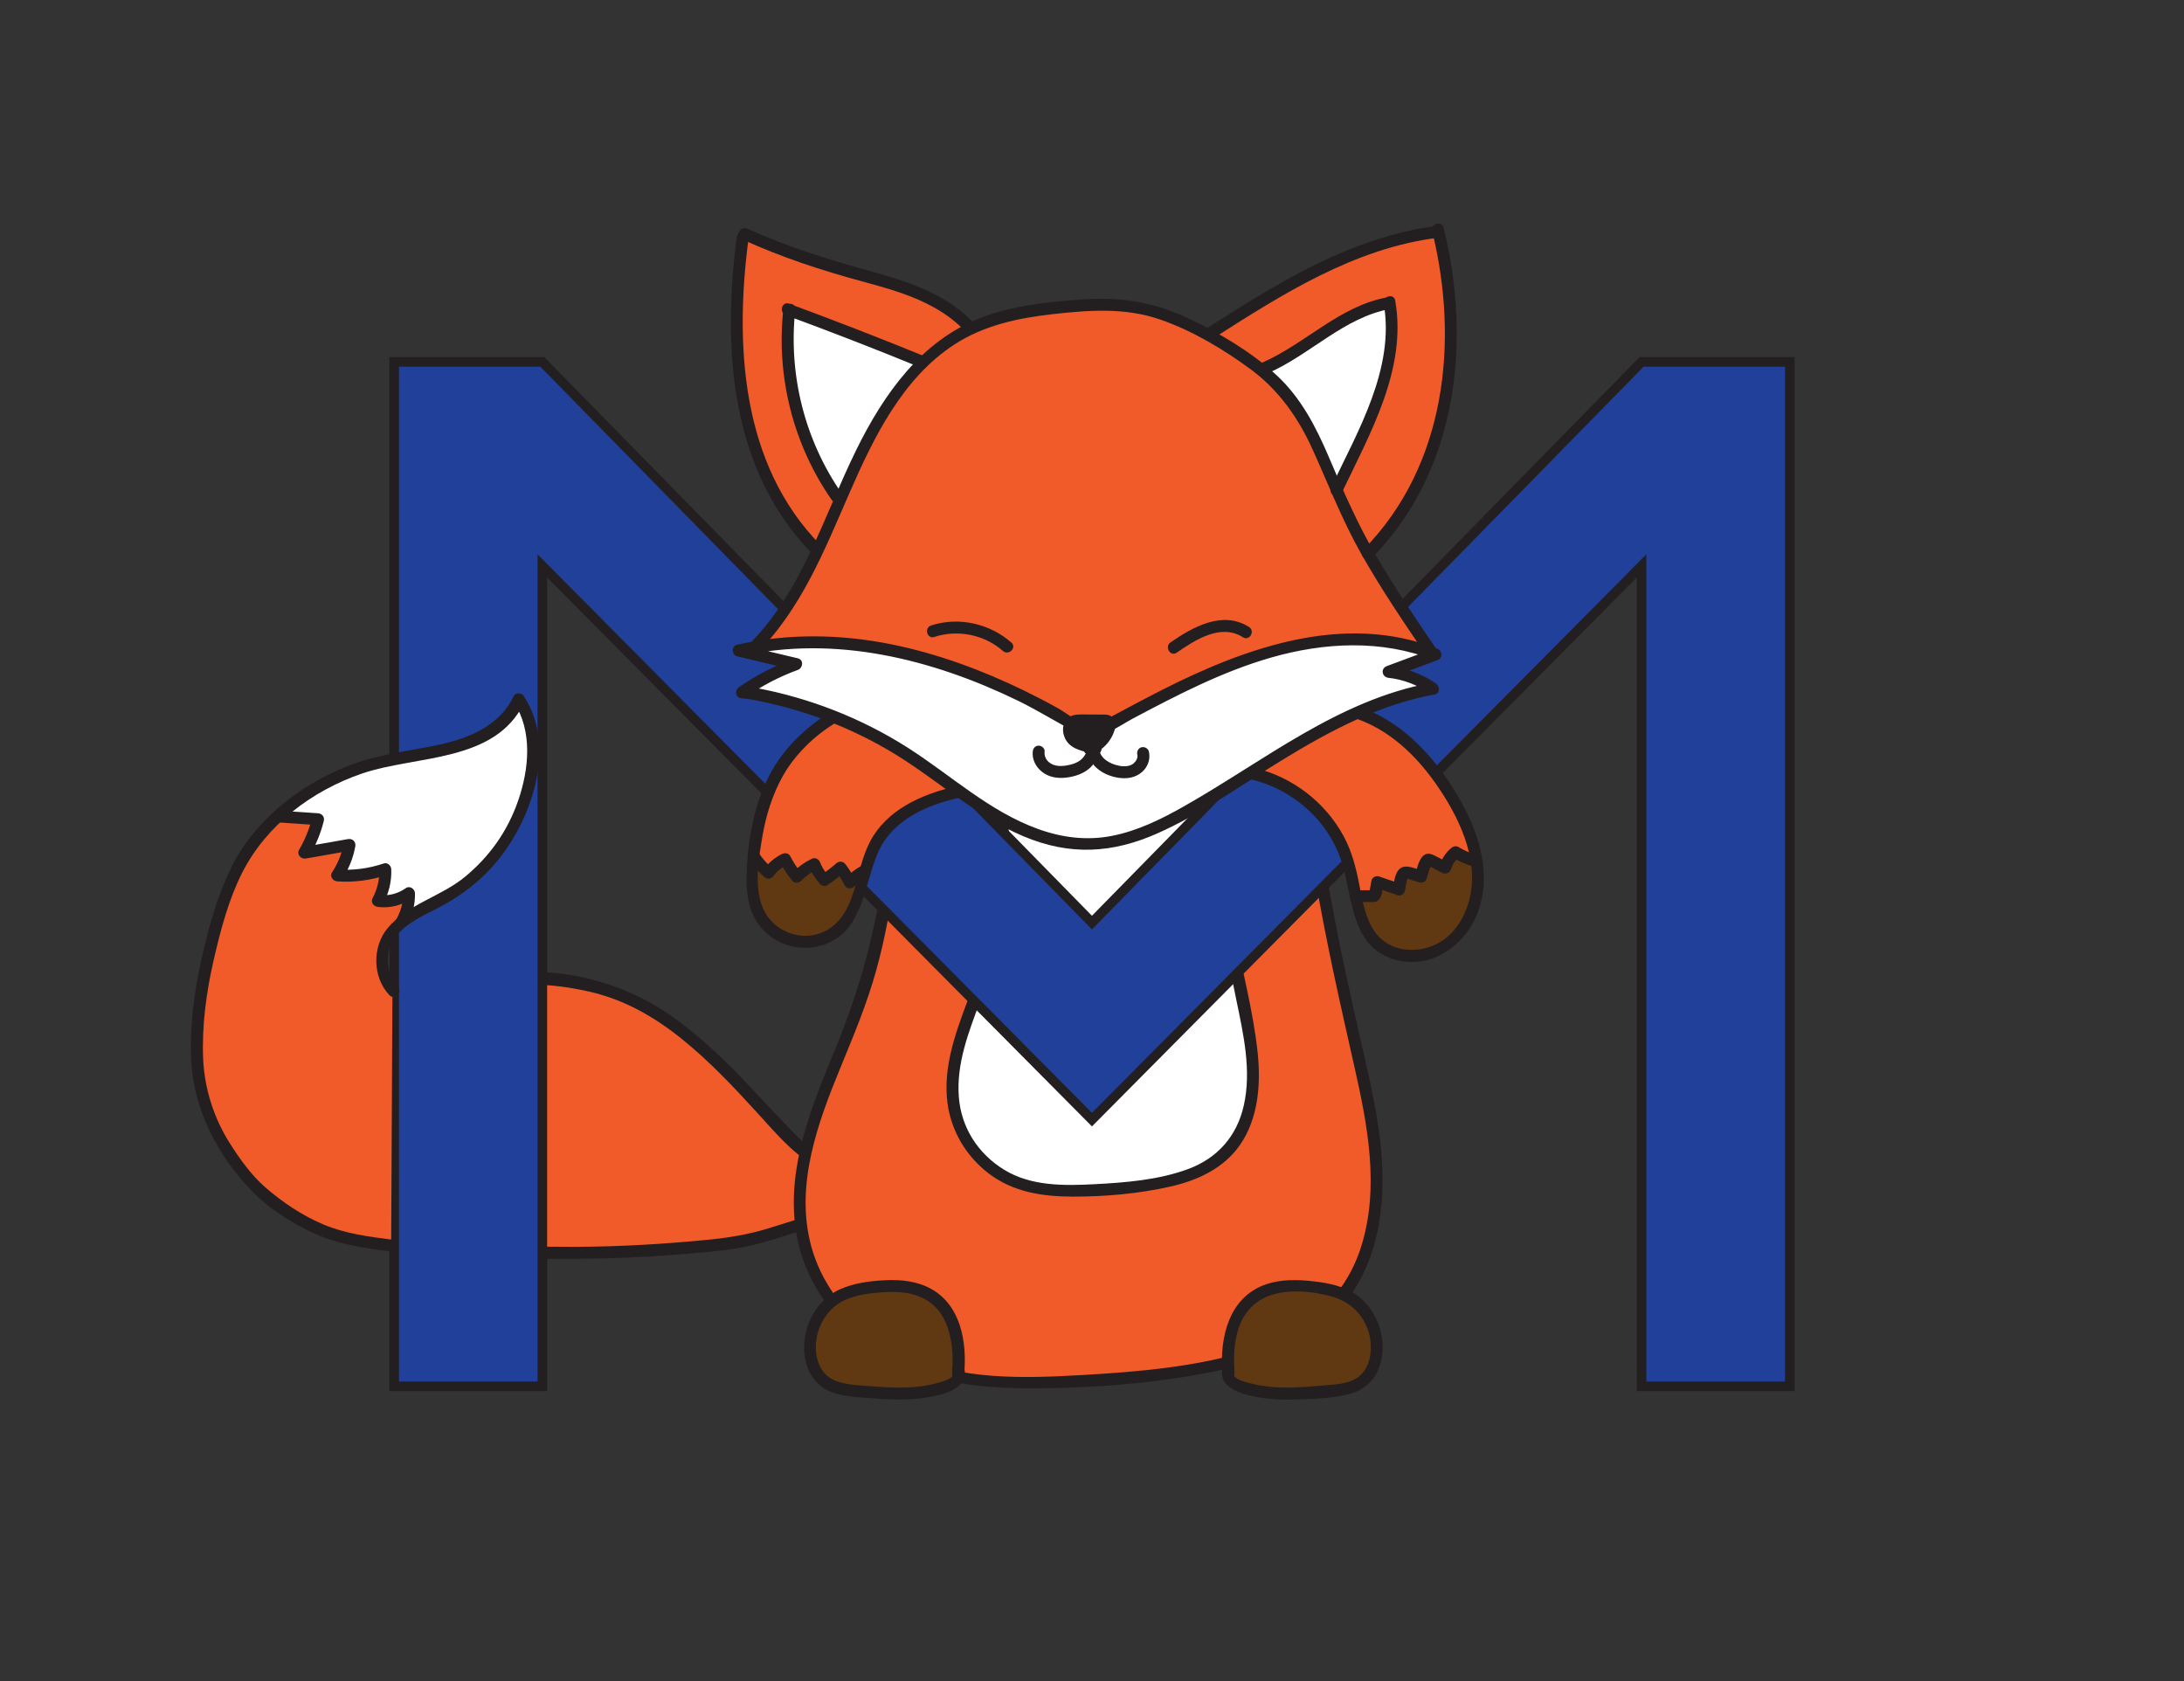
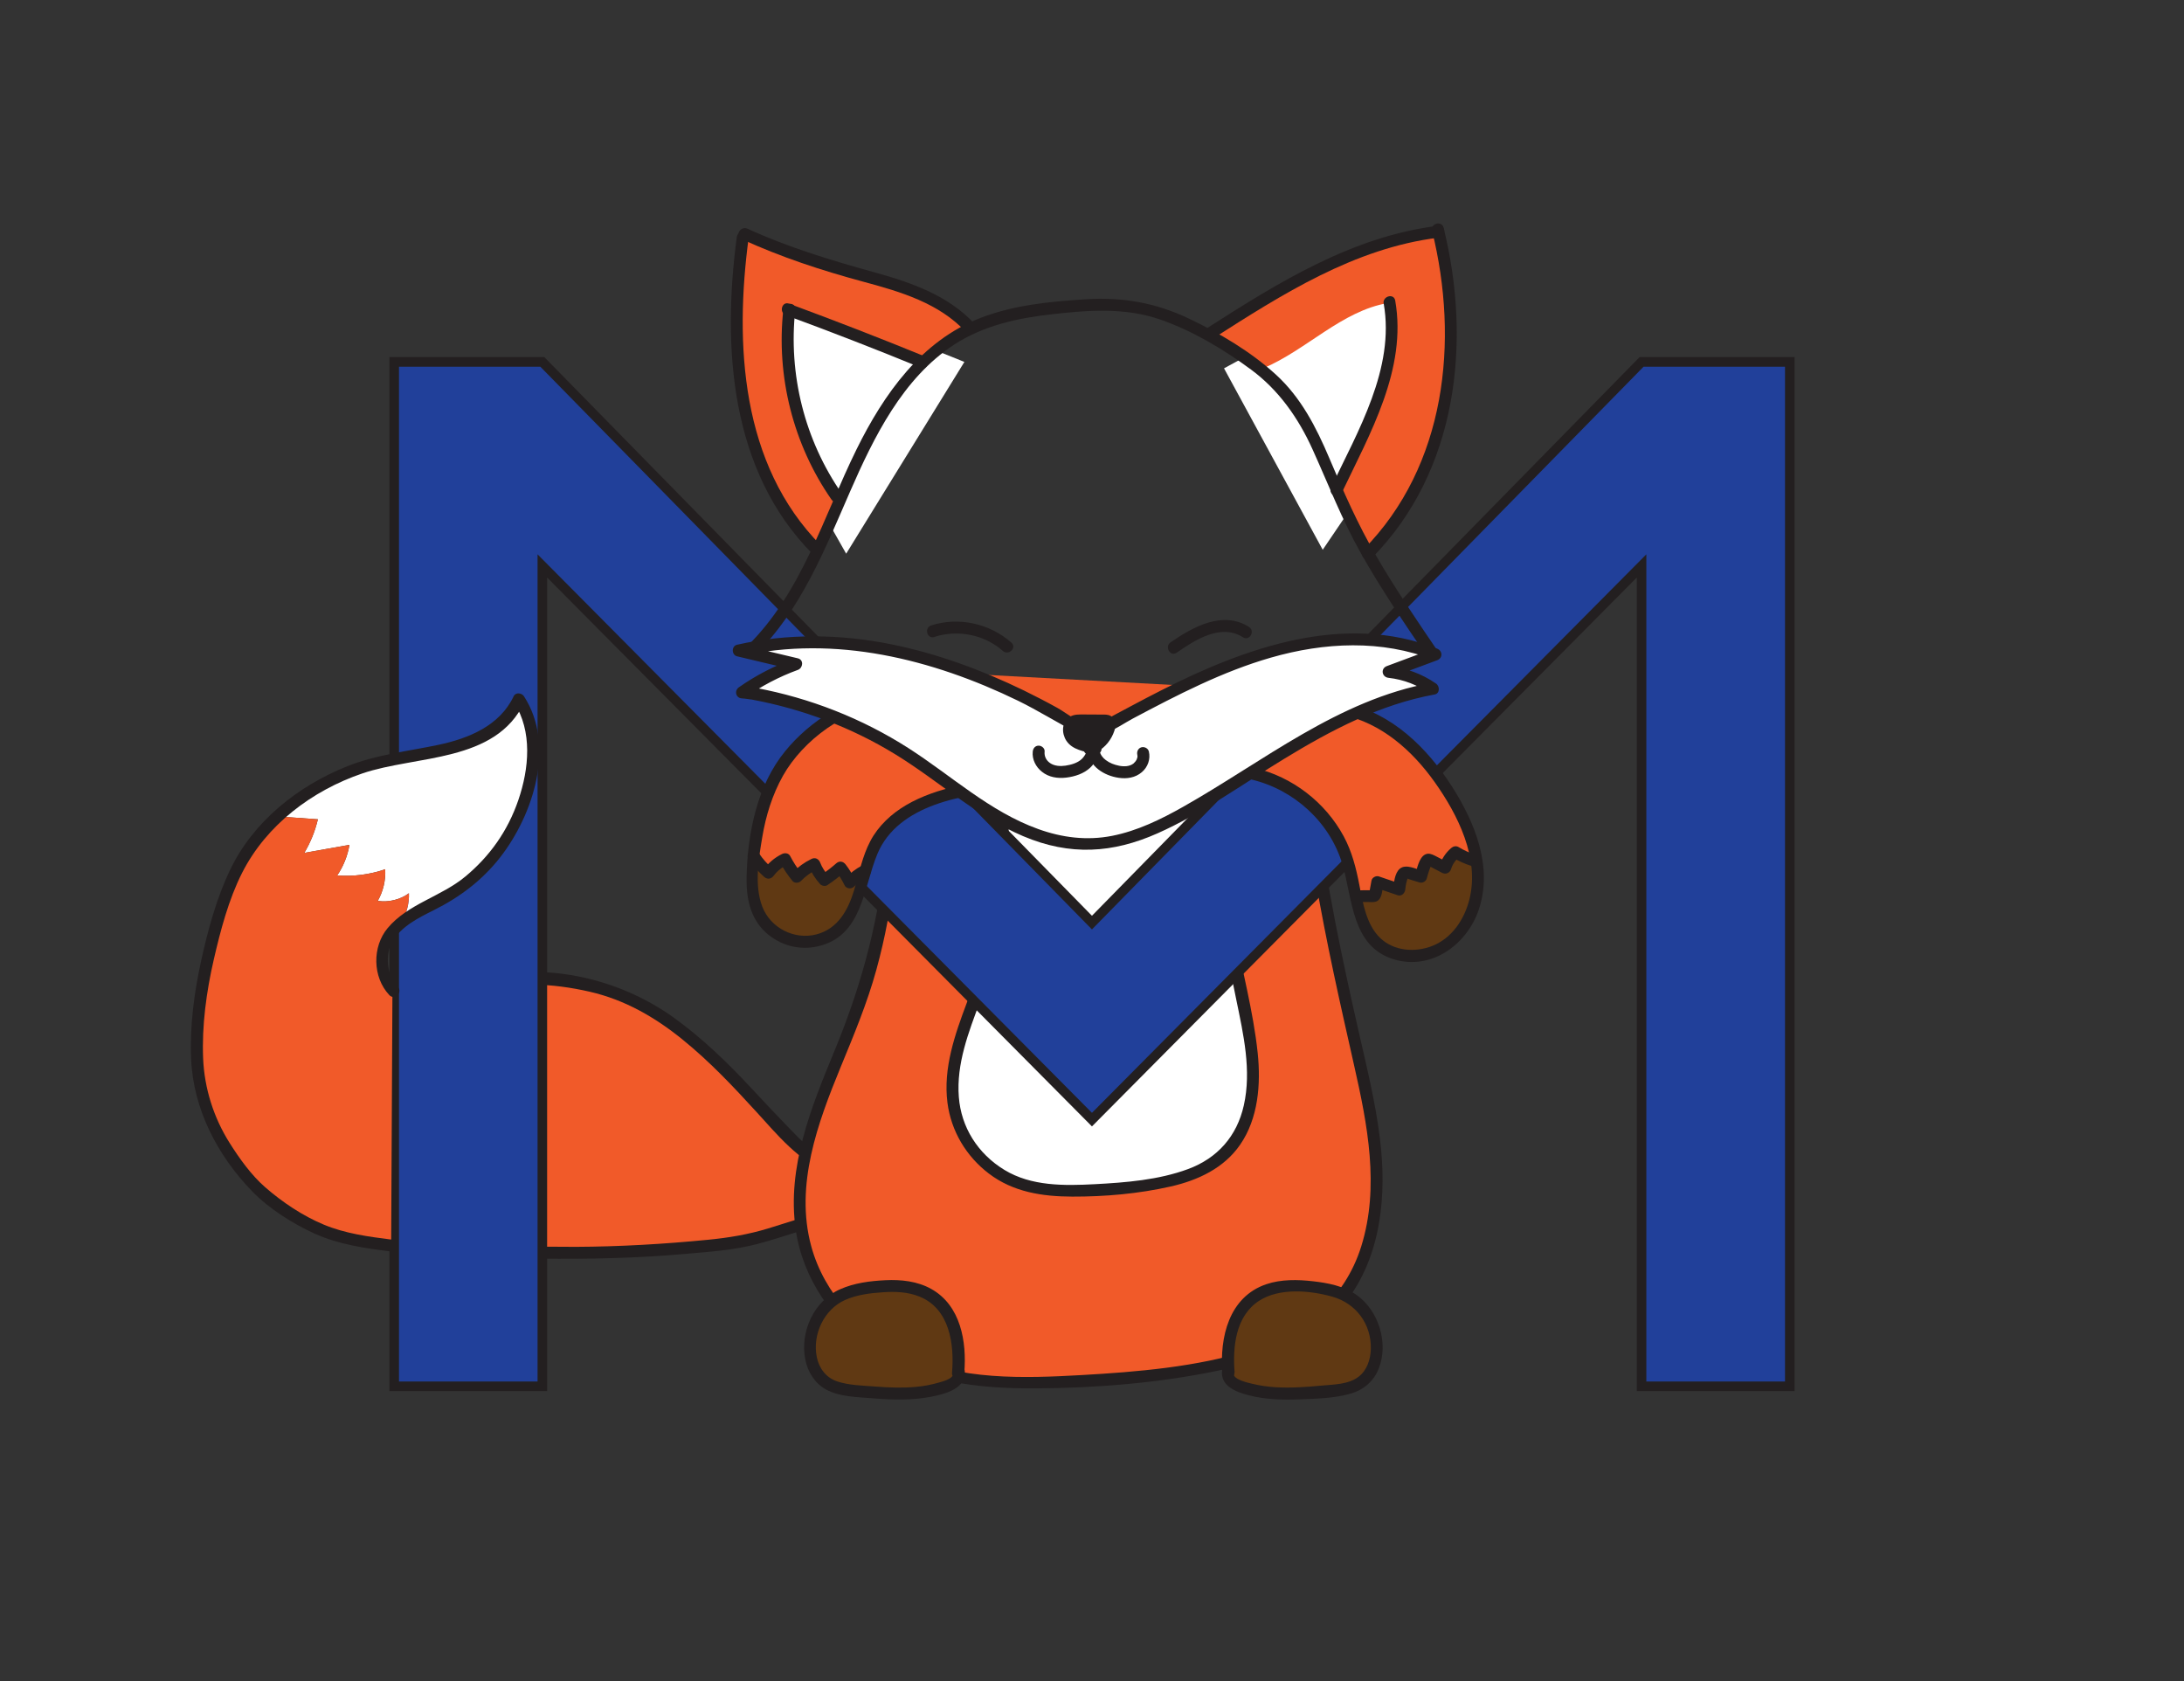
<svg xmlns="http://www.w3.org/2000/svg" id="Layer_1" data-name="Layer 1" viewBox="0 0 228.37 175.78">
  <rect x="0" y="0" width="228.37" height="175.78" fill="#333333" stroke="none" />
  <defs>
    <style>
      .cls-1 {
        fill: #f15a29;
      }

      .cls-2 {
        fill: #fff;
      }

      .cls-3 {
        fill: #231f20;
      }

      .cls-4 {
        fill: #603913;
      }

      .cls-5 {
        fill: #21409a;
        stroke: #231f20;
        stroke-miterlimit: 10;
      }
    </style>
  </defs>
  <polygon class="cls-2" points="147.4 27.98 147.96 43.24 138.31 57.48 127.99 38.51 147.4 27.98" />
  <polygon class="cls-2" points="80.24 29.57 81.08 44.82 88.48 57.89 100.84 37.84 80.24 29.57" />
  <g>
    <path class="cls-1" d="m86.71,121.91c-2.29-.72-4.47-3.43-6.2-5.09-.76-.73-1.42-1.54-2.14-2.31-4-4.33-9.44-9.48-15.02-11.04-4.04-1.13-9.26-1.79-13.79-.3-.51,7.59-1.15,18.71-1.31,26.31,0,.19,0,.39.09.55.1.18.31.29.5.37,1.11.46,2.34.48,3.54.5,5.05.08,10.1.16,15.14-.13,2.74-.16,5.47-.43,8.19-.7,3.65-.36,6.99-1.95,10.99-2.89" />
    <path class="cls-3" d="m86.88,121.3c-1.78-.62-3.13-2.08-4.41-3.4s-2.62-2.74-3.91-4.13c-2.49-2.68-5.15-5.25-8.13-7.39-5.87-4.22-14.01-6.02-21.02-3.82-.28.09-.44.32-.46.6-.55,8.24-1.05,16.48-1.27,24.74-.02.7-.21,1.63.07,2.3s1.13.92,1.79,1.08c2.23.53,4.73.29,7,.32,5.04.05,10.06-.05,15.09-.5,2.54-.22,5.1-.39,7.57-1.04s5.08-1.63,7.68-2.26c.78-.19.45-1.39-.33-1.21-2.11.51-4.16,1.22-6.24,1.85s-4.11.97-6.27,1.18c-4.61.45-9.2.72-13.83.74-2.36,0-4.72-.03-7.08-.06-1.07-.02-2.46.13-3.47-.28-.66-.27-.77-.55-.75-1.22.01-.48.02-.95.04-1.43.11-3.82.29-7.64.49-11.46.22-4.25.48-8.49.76-12.73l-.46.6c3.88-1.21,8.02-.99,11.94-.09,3.64.84,6.78,2.64,9.67,4.98s5.33,4.94,7.79,7.63c2.07,2.26,4.44,5.18,7.41,6.22.76.27,1.09-.94.33-1.21h0Z" />
  </g>
  <g>
    <path class="cls-1" d="m136.36,72.36c-.04,12.81,2.79,25.43,5.62,37.91,1,4.39,2,8.82,1.98,13.32s-1.18,9.14-4.06,12.57c-4.23,5.03-11.2,6.53-17.67,7.36-5.13.66-10.31,1.09-15.48,1.01-3.06-.04-6.14-.26-9.08-1.1-6.47-1.84-12.16-7.06-13.63-13.7-.96-4.32-.14-8.85,1.25-13.04,1.39-4.19,3.36-8.17,4.79-12.35,3.74-10.92,3.72-22.73,3.66-34.29" />
    <path class="cls-3" d="m135.73,72.36c0,13.24,2.96,26.17,5.86,39.02,1.4,6.18,2.69,12.71.75,18.93-1.76,5.63-6.19,9.14-11.67,10.87s-11.76,2.26-17.61,2.59-12.83.59-18.44-2.18c-4.6-2.26-8.45-6.31-9.8-11.32-1.72-6.36.69-12.88,3.09-18.72,1.37-3.33,2.76-6.65,3.72-10.13s1.52-6.68,1.94-10.09c.86-7.06.83-14.19.8-21.29,0-.8-1.25-.81-1.25,0,.03,6.79.06,13.61-.69,20.37s-2.57,13.16-5.18,19.48c-2.43,5.89-4.98,12.14-4.05,18.65.74,5.16,3.89,9.62,8.13,12.56,4.99,3.45,10.96,4.08,16.88,4.06,6.35-.03,12.86-.55,19.09-1.84,5.03-1.04,10.15-3,13.4-7.17,3.76-4.82,4.32-11.26,3.59-17.13-.47-3.82-1.4-7.55-2.25-11.3s-1.7-7.61-2.44-11.43c-1.53-7.9-2.62-15.88-2.62-23.94,0-.8-1.25-.81-1.25,0h0Z" />
  </g>
  <g>
    <path class="cls-2" d="m127.06,83.16c-.02,7.33,1.45,14.56,2.93,21.71.52,2.51,1.04,5.05,1.03,7.63s-.61,5.24-2.11,7.2c-2.2,2.88-5.83,3.74-9.2,4.21-2.67.38-5.37.62-8.06.58-1.59-.02-3.2-.15-4.73-.63-3.37-1.06-6.33-4.04-7.1-7.85-.5-2.47-.08-5.07.65-7.47s1.75-4.68,2.49-7.07c1.95-6.25,1.94-13.02,1.91-19.63" />
    <path class="cls-3" d="m126.43,83.16c.01,7.23,1.4,14.34,2.85,21.4.74,3.59,1.6,7.36.78,11.01-.72,3.22-2.75,5.52-5.83,6.66s-6.52,1.41-9.74,1.58-6.65.22-9.46-1.49-4.53-4.48-4.77-7.63c-.27-3.47,1.02-6.77,2.21-9.96,1.32-3.54,2.22-7.11,2.62-10.88.43-3.99.41-8.01.4-12.02,0-.8-1.25-.81-1.25,0,.02,3.86.03,7.72-.35,11.56s-1.39,7.7-2.79,11.44c-1.25,3.34-2.49,6.84-2.03,10.46.38,2.96,1.96,5.61,4.33,7.41,2.54,1.94,5.6,2.4,8.72,2.41,3.42.01,6.96-.3,10.3-1.06,2.83-.64,5.56-1.91,7.25-4.36,1.91-2.76,2.18-6.36,1.84-9.6-.46-4.39-1.66-8.7-2.43-13.04-.82-4.59-1.39-9.22-1.4-13.89,0-.8-1.25-.81-1.25,0h0Z" />
  </g>
  <polygon class="cls-5" points="114.18 117.06 171.65 59.17 171.65 144.94 187.15 144.94 187.15 37.84 171.65 37.84 114.18 96.46 56.71 37.84 41.22 37.84 41.22 144.94 56.71 144.94 56.71 59.17 114.18 117.06" />
  <g>
    <g>
      <path class="cls-1" d="m92.86,73.05l13.04,9.02c-2.51.1-6.03.76-8.42,1.55-2.38.78-4.64,2.26-5.86,4.45-.51.92-.84,1.94-1.12,2.98l-.06-.02c-.6.3-1.14.72-1.59,1.22-.26-.55-.58-1.07-.95-1.55-.54.47-1.1.91-1.7,1.3-.46-.48-.81-1.05-1.04-1.67-.7.33-1.32.78-1.85,1.34-.47-.57-.88-1.19-1.22-1.86-.69.32-1.29.82-1.73,1.44-.6-.5-1.11-1.09-1.53-1.74h0c.3-3.33,1.16-6.63,2.94-9.45,2.1-3.33,7.17-6.79,11.1-7.01Z" />
      <path class="cls-4" d="m90.44,91.03l.06.02c-.59,2.12-1.01,4.3-2.52,5.83-1.27,1.28-3.21,1.86-4.98,1.48-1.76-.39-3.29-1.72-3.91-3.41-.42-1.15-.44-2.4-.39-3.61.02-.61.06-1.22.12-1.83h0c.42.65.93,1.24,1.53,1.74.44-.62,1.04-1.12,1.73-1.44.34.67.75,1.29,1.22,1.86.53-.56,1.15-1.01,1.85-1.34.23.62.58,1.19,1.04,1.67.6-.39,1.16-.83,1.7-1.3.37.48.69,1,.95,1.55.45-.5.99-.92,1.59-1.22Z" />
    </g>
    <path class="cls-3" d="m92.86,72.43c-4.12.32-8.2,2.96-10.76,6.11-2.93,3.58-3.91,8.51-4.03,13.03-.06,2.18.31,4.35,1.98,5.9,1.46,1.35,3.48,1.92,5.43,1.48,4.71-1.06,4.75-6.02,6.26-9.66,2.17-5.21,9.17-6.34,14.17-6.58.8-.04.81-1.29,0-1.25-3.69.18-7.92.82-11.15,2.71-1.54.9-2.91,2.17-3.75,3.76s-1.18,3.39-1.69,5.11c-.63,2.1-1.7,4.08-3.98,4.66s-4.77-.67-5.63-2.91-.37-5.06,0-7.28,1.05-4.42,2.16-6.4c2.11-3.75,6.64-7.09,11-7.42.8-.06.8-1.31,0-1.25h0Z" />
    <path class="cls-3" d="m78.29,89.82c.46.7,1,1.32,1.63,1.87.33.29.73.21.98-.13.4-.53.92-.92,1.51-1.21l-.86-.22c.37.71.81,1.36,1.32,1.98.21.26.67.22.88,0,.5-.52,1.07-.92,1.72-1.24l-.92-.37c.29.73.68,1.36,1.21,1.94.18.19.54.25.76.1.64-.43,1.25-.89,1.82-1.4l-.98-.13c.37.49.69,1,.96,1.56.17.36.72.41.98.13.43-.46.91-.83,1.46-1.12.71-.37.08-1.45-.63-1.08-.65.34-1.22.78-1.72,1.32l.98.13c-.27-.55-.58-1.07-.96-1.56-.25-.33-.65-.42-.98-.13-.5.44-1.02.84-1.57,1.21l.76.1c-.38-.41-.68-.87-.88-1.39-.16-.39-.53-.57-.92-.37-.74.36-1.4.84-1.97,1.43h.88c-.44-.54-.8-1.12-1.12-1.73-.16-.32-.56-.37-.86-.22-.8.39-1.43.95-1.96,1.66l.98-.13c-.55-.48-1.03-1.01-1.43-1.61-.44-.67-1.53-.04-1.08.63h0Z" />
  </g>
  <g>
    <g>
      <path class="cls-4" d="m154.51,90.85c.21,2.78-.7,5.75-2.85,7.53-2.14,1.78-5.6,2.01-7.66.14-1.38-1.26-1.88-3.05-2.27-4.93l.1-.02c.56,0,1.12.01,1.67.01.09,0,.18,0,.24-.06.05-.05.06-.12.08-.19.07-.41.14-.83.22-1.24.76.26,1.52.52,2.29.78.04-.48.14-.95.29-1.41.05-.13.1-.26.22-.33.14-.08.31-.03.46,0,.44.13.87.26,1.3.39.14-.53.32-1.05.54-1.55.04-.1.1-.21.21-.24.09-.03.19.02.27.06.51.27,1.01.53,1.52.79.18-.63.56-1.21,1.08-1.62.58.36,1.21.65,1.87.84l.29-.05c.06.36.1.72.13,1.09Z" />
      <path class="cls-1" d="m154.38,89.76l-.29.05c-.66-.19-1.29-.48-1.87-.84-.52.41-.9.99-1.08,1.62-.51-.26-1.01-.52-1.52-.79-.08-.04-.18-.09-.27-.06-.11.03-.17.14-.21.24-.22.5-.4,1.02-.54,1.55-.43-.13-.86-.26-1.3-.39-.15-.04-.32-.09-.46,0-.12.07-.17.2-.22.33-.15.46-.25.93-.29,1.41-.77-.26-1.53-.52-2.29-.78-.08.41-.15.83-.22,1.24-.02.07-.03.14-.08.19-.06.06-.15.06-.24.06-.55,0-1.11-.01-1.67-.01l-.1.02c-.22-1.11-.41-2.26-.71-3.33-1.29-4.65-5.29-8.44-10-9.48l9.49-6.77c4.85.94,8.62,4.83,11.17,9.06,1.26,2.07,2.31,4.31,2.7,6.69Z" />
    </g>
    <path class="cls-3" d="m130.85,81.5c4.45,1.05,8.21,4.45,9.52,8.87,1.07,3.62.96,8.54,5.31,9.91,3.96,1.24,7.71-1.5,8.95-5.18,1.5-4.45-.41-9.12-2.8-12.86-2.6-4.06-6.3-7.69-11.15-8.72-.78-.17-1.12,1.04-.33,1.21,4.09.87,7.31,3.72,9.68,7.06s4.72,7.93,3.61,12.28c-.53,2.07-1.82,4.02-3.87,4.83-1.8.71-4.01.55-5.45-.83s-1.81-3.63-2.18-5.55c-.34-1.76-.77-3.47-1.63-5.07-1.93-3.58-5.37-6.22-9.32-7.16-.78-.19-1.12,1.02-.33,1.21h0Z" />
    <path class="cls-3" d="m141.83,94.31h1.31c.3.01.64.05.91-.13.52-.35.49-1.26.58-1.8l-.77.44c.76.26,1.53.52,2.29.78.42.14.75-.23.79-.6.02-.22.06-.43.1-.65.03-.13.07-.27.11-.4.09-.21.1-.25.02-.14-.14.03.43.2.5.22.25.08.51.15.76.23.32.1.68-.11.77-.44.07-.26.14-.53.23-.78.04-.13.09-.26.14-.38.17-.22.14-.29-.09-.21-.26,0-.25.04.03.13.14.08.29.15.43.23.29.15.58.3.86.45.37.19.79.02.92-.37.17-.55.48-.98.92-1.35l-.76.1c.64.39,1.31.69,2.02.91.77.24,1.1-.97.33-1.21-.61-.19-1.18-.45-1.72-.78-.25-.15-.55-.08-.76.1-.6.51-1.01,1.16-1.24,1.9l.92-.37c-.47-.24-.93-.5-1.4-.73-.33-.16-.66-.3-1.01-.12-.65.32-.87,1.54-1.04,2.16l.77-.44c-.67-.2-1.73-.76-2.37-.24-.56.46-.63,1.52-.7,2.19l.79-.6c-.76-.26-1.53-.52-2.29-.78-.3-.1-.71.12-.77.44-.05.28-.1.55-.15.83l-.04.21c-.1.3-.02.3.25,0-.03-.08-1.54-.01-1.67-.01-.8,0-.81,1.24,0,1.25h0Z" />
  </g>
  <g>
    <g>
      <path class="cls-1" d="m145.2,31.68h-.05c-4.86.82-8.52,4.91-13.07,6.83l-.2.26c-1.38-1.13-2.9-2.09-4.43-3-.4-.24-.81-.47-1.22-.71l.08-.16c7.46-4.78,15.23-9.68,23.98-10.69,1.43,5.8,1.84,11.91.72,17.79-1.13,5.94-3.85,11.62-8.09,15.87-1.08-1.87-2.07-3.79-2.95-5.78-.12-.28-.24-.55-.36-.83.56-1.19,1.13-2.37,1.69-3.57,2.41-5.06,4.87-10.54,3.89-16.03Z" />
      <path class="cls-2" d="m78.75,67.68c11.59-2.09,23.62,2.16,33.83,8.28.32.2.65.39,1.01.46.69.13,1.38-.21,2.01-.54,5.37-2.85,10.74-5.84,16.55-7.59,5.68-1.7,11.91-2.14,17.45-.01.13.04.25.09.38.14-1.65.61-3.28,1.22-4.93,1.83,1.68.15,3.3.76,4.67,1.75-9.22,1.61-16.94,7.73-25.07,12.46-3.37,1.97-7.01,3.75-10.89,3.82-3.62.06-7.12-1.4-10.23-3.3-3.11-1.89-5.93-4.24-9-6.21-4.82-3.08-10.22-5.21-15.82-6.23l.5-.15c-.59,0-1.18.01-1.77.01,1.75-1.25,3.67-2.25,5.68-2.95-2.01-.48-4.01-.96-6.02-1.43.55-.13,1.1-.24,1.64-.33Z" />
-       <path class="cls-1" d="m142.92,57.88c2.05,3.58,4.36,7,6.68,10.41-5.54-2.13-11.77-1.69-17.45.01-5.81,1.75-11.18,4.74-16.55,7.59-.62.33-1.31.67-2.01.54-.36-.07-.69-.27-1.01-.46-10.21-6.12-22.24-10.37-33.83-8.28,2.86-2.86,4.88-6.42,6.63-10.15h0c.84-1.78,1.61-3.61,2.39-5.42l.78-1.8c1.98-4.5,4.39-9.07,7.82-12.44,1.35-1.33,2.87-2.47,4.59-3.34l.39-.19c3.2-1.52,6.79-1.99,10.32-2.31,2.24-.2,4.51-.36,6.73,0,2.76.44,5.34,1.64,7.81,3.03.41.24.82.47,1.22.71,1.53.91,3.05,1.87,4.43,3,.94.75,1.82,1.58,2.59,2.51,2.39,2.89,3.67,6.52,5.15,9.99.12.28.23.55.36.83.88,1.98,1.87,3.9,2.95,5.78Z" />
      <path class="cls-1" d="m82.41,32.43c-.77,6.82,1.03,13.91,4.96,19.5l.41.19c-.78,1.81-1.56,3.64-2.39,5.42h0s-.1-.05-.1-.05c-4.08-4.06-6.58-9.59-7.66-15.3-1.09-5.71-.85-11.61-.07-17.37l.18-.35c3.28,1.51,6.67,2.76,10.15,3.73,4.8,1.35,10.09,2.35,13.47,6.1l.02.06-.39.19c-1.72.87-3.24,2.01-4.59,3.34l-.04-.04c-4.61-1.89-9.25-3.69-13.93-5.41Z" />
    </g>
    <g>
      <path class="cls-2" d="m78.82,72.55c5.6,1.02,11,3.15,15.82,6.23,3.07,1.97,5.89,4.31,9,6.21s6.6,3.36,10.23,3.3c3.88-.06,7.52-1.85,10.88-3.82,8.12-4.74,15.86-10.86,25.08-12.46-1.37-.99-3-1.6-4.68-1.75,1.65-.61,3.3-1.22,4.94-1.84-5.63-2.29-12.03-1.87-17.84-.12s-11.17,4.74-16.55,7.59c-.63.33-1.31.67-2,.54-.37-.07-.69-.27-1.01-.46-10.7-6.41-23.38-10.77-35.47-7.95,2.01.48,4.01.95,6.02,1.43-2.01.71-3.93,1.71-5.68,2.96.59,0,.67.14,1.26.14" />
      <path class="cls-3" d="m78.66,73.15c5.28.99,10.34,2.89,14.93,5.7s8.47,6.48,13.39,8.57,9.39,1.78,14.05-.29,8.9-5.15,13.26-7.8c4.9-2.99,10.02-5.68,15.72-6.72.57-.1.55-.87.15-1.14-1.52-1.05-3.16-1.63-4.99-1.83l.17,1.23c1.65-.61,3.3-1.22,4.94-1.84.6-.22.58-.98,0-1.21-9.7-3.82-20.02-.13-28.8,4.33-1.09.55-2.17,1.12-3.24,1.69-.61.32-1.21.64-1.82.97s-1.35.88-2.04.98c-1.18.17-2.82-1.23-3.82-1.78-1.15-.64-2.32-1.24-3.5-1.82-4.43-2.15-9.09-3.87-13.93-4.84-5.31-1.06-10.77-1.14-16.06.06-.6.14-.59,1.06,0,1.21,2.01.48,4.01.95,6.02,1.43v-1.21c-2.08.76-4.02,1.75-5.83,3.02-.51.36-.32,1.13.32,1.16.43.02.84.12,1.26.14.8.05.8-1.2,0-1.25-.43-.02-.84-.12-1.26-.14l.32,1.16c1.72-1.2,3.55-2.17,5.53-2.89.54-.2.64-1.05,0-1.21-2.01-.48-4.01-.95-6.02-1.43v1.21c9.89-2.24,20.08.3,29.03,4.65,2.15,1.05,4.17,2.33,6.29,3.42,1.99,1.03,4.02-.64,5.74-1.56,4.64-2.46,9.34-4.9,14.41-6.36,5.59-1.61,11.6-1.91,17.08.25v-1.21c-1.65.61-3.3,1.22-4.94,1.84-.68.25-.54,1.15.17,1.23,1.6.18,3.04.75,4.36,1.66l.15-1.14c-9.76,1.77-17.56,8.2-25.98,12.96-2.33,1.32-4.79,2.52-7.43,3.04s-5.24.19-7.73-.71c-5.07-1.82-9.09-5.59-13.57-8.46-4.86-3.11-10.3-5.24-15.97-6.3-.79-.15-1.12,1.06-.33,1.21h0Z" />
    </g>
    <g>
      <path class="cls-3" d="m113.92,78.29c.99-.33,1.79-1.21,2.04-2.25.05-.22.06-.49-.11-.62-.1-.08-.24-.08-.37-.08-.81,0-1.62,0-2.42-.01-.31,0-.64,0-.9.17-.66.42-.41,1.53.22,1.99s1.45.52,2.19.77" />
      <path class="cls-3" d="m114.09,78.89c.91-.31,1.68-.96,2.14-1.81.22-.41.44-.94.39-1.41-.03-.34-.19-.65-.49-.82-.28-.16-.62-.14-.94-.14-.58,0-1.16,0-1.74-.01-.55,0-1.16-.05-1.64.28-.81.55-.81,1.69-.31,2.46.66,1,1.86,1.08,2.9,1.42.31.1.7-.12.77-.44.08-.34-.1-.66-.44-.77-.37-.12-.76-.2-1.13-.3-.18-.05-.35-.1-.52-.17.09.04,0,0-.02-.01-.04-.02-.07-.04-.11-.06-.04-.02-.09-.05-.13-.08-.02-.01-.17-.13-.1-.06.08.07-.03-.04-.04-.04-.02-.02-.04-.04-.06-.07-.08-.08,0,0,0,.02-.02-.03-.05-.06-.07-.1-.04-.06-.07-.12-.1-.18.06.1.02.06,0,.02-.01-.04-.03-.09-.04-.13-.01-.04-.02-.07-.03-.11-.03-.11-.03-.02,0,0-.03-.02,0-.14,0-.18,0-.13-.03.09,0,.02.01-.03.02-.07.02-.1.02-.1,0,.05-.02.03,0,0,.06-.1.06-.11.06-.11-.02.03-.02.03,0,0,.11-.12.03-.04-.06.07.05-.03.06-.03-.02.01-.11.03.02,0,.04-.01.08-.02.12-.03.18-.05-.06,0,.05,0s.23,0,.35,0c.45,0,.91,0,1.36,0,.23,0,.45,0,.68,0,.13,0,.25,0,.38,0,.04,0,.07,0,.11,0-.07-.01-.08-.01-.03,0,.08.02.04,0-.12-.07-.04-.04-.04-.06-.07-.11v-.07s0,.05,0,.08c.01.09.04-.13,0,.02,0,.04-.02.07-.03.11-.02.08-.05.16-.07.24-.02.04-.03.09-.05.13.04-.1-.01.02-.03.05-.08.17-.18.33-.29.48-.07.1-.02.03,0,0-.04.04-.07.09-.11.13-.07.08-.14.15-.21.22-.03.03-.07.06-.1.09-.02.02-.15.11-.05.04-.07.05-.15.11-.23.15s-.16.09-.24.13c0,0-.16.07-.08.04.06-.03-.11.04-.13.05-.31.11-.55.43-.44.77.1.31.44.55.77.44h0Z" />
    </g>
    <path class="cls-3" d="m113.73,78c-.02.52-.25,1.01-.63,1.37-.44.41-1.1.59-1.68.68-.54.08-1.16.05-1.62-.27-.41-.28-.62-.72-.57-1.2.04-.34-.31-.62-.62-.62-.37,0-.59.29-.62.62-.09.81.33,1.62.96,2.11.72.58,1.65.72,2.55.61s1.83-.41,2.5-1.04c.62-.58.96-1.41.99-2.25s-1.22-.8-1.25,0h0Z" />
    <path class="cls-3" d="m113.75,78.54c.16,1.61,1.72,2.56,3.21,2.78.87.13,1.75,0,2.44-.59.62-.53.92-1.36.73-2.16-.08-.33-.45-.52-.77-.44-.34.09-.51.44-.44.77.01.06.03.18.02.25,0,.03-.06.21-.08.25-.07.15-.22.33-.34.43-.41.32-1,.33-1.5.23-.53-.11-.96-.27-1.39-.59-.32-.23-.6-.61-.63-.94s-.26-.62-.62-.62c-.31,0-.66.29-.62.62h0Z" />
    <path class="cls-3" d="m78.98,68.46c4.8-4.71,7.27-11.03,9.91-17.07,2.49-5.7,5.5-11.84,10.87-15.35,3.07-2.01,6.68-2.79,10.28-3.19,3.82-.43,7.65-.72,11.34.58,3.35,1.17,6.61,3.12,9.46,5.23s4.91,5.01,6.41,8.33c1.65,3.64,3.06,7.32,5.03,10.81,2.12,3.77,4.55,7.34,6.98,10.91.45.66,1.53.04,1.08-.63-2.21-3.25-4.43-6.51-6.41-9.91s-3.44-6.75-4.93-10.27c-1.37-3.23-2.96-6.34-5.59-8.74s-5.87-4.32-9.07-5.84c-3.49-1.67-6.99-2.28-10.84-2.03s-7.49.61-10.95,1.94c-6.22,2.39-10.15,8-12.99,13.76-3.47,7.04-5.7,14.96-11.45,20.59-.58.56.31,1.45.88.88h0Z" />
    <path class="cls-3" d="m97.71,66.59c2.45-.79,5.22-.24,7.16,1.47.6.53,1.49-.35.88-.88-2.27-1.99-5.49-2.72-8.38-1.79-.76.25-.44,1.45.33,1.21h0Z" />
    <path class="cls-3" d="m123.04,68.24c1.93-1.33,4.6-3.09,6.93-1.61.68.43,1.31-.65.63-1.08-2.76-1.75-5.86,0-8.2,1.61-.66.45-.03,1.54.63,1.08h0Z" />
    <path class="cls-3" d="m85.84,57.03c-8.38-8.46-9.04-21.07-7.55-32.23.11-.79-1.15-.79-1.25,0-1.53,11.49-.7,24.41,7.92,33.11.57.57,1.45-.31.88-.88h0Z" />
    <path class="cls-3" d="m77.53,24.99c4.12,1.89,8.36,3.28,12.73,4.46,3.9,1.05,7.93,2.23,10.76,5.28.55.59,1.43-.29.88-.88-2.72-2.93-6.5-4.27-10.26-5.32-4.61-1.28-9.12-2.62-13.48-4.62-.73-.33-1.36.74-.63,1.08h0Z" />
    <path class="cls-3" d="m81.91,32.36c-.77,6.97,1.03,14.12,5.04,19.88.46.66,1.54.03,1.08-.63-3.9-5.61-5.61-12.47-4.87-19.25.09-.8-1.16-.79-1.25,0h0Z" />
    <path class="cls-3" d="m82.18,32.96c4.74,1.74,9.44,3.57,14.11,5.48.74.3,1.07-.9.33-1.21-4.67-1.91-9.38-3.73-14.11-5.48-.76-.28-1.08.93-.33,1.21h0Z" />
    <path class="cls-3" d="m126.75,35.45c7.28-4.66,14.91-9.53,23.67-10.6.79-.1.8-1.35,0-1.25-9.02,1.1-16.81,5.97-24.3,10.77-.68.43-.05,1.52.63,1.08h0Z" />
    <path class="cls-3" d="m149.75,24.15c2.84,11.5,1.46,24.54-7.17,33.3-.57.57.32,1.46.88.88,8.95-9.09,10.44-22.58,7.49-34.52-.19-.78-1.4-.45-1.21.33h0Z" />
-     <path class="cls-3" d="m132.51,39.05c4.47-1.92,8.01-5.89,12.92-6.76.79-.14.46-1.34-.33-1.21-5.04.89-8.65,4.92-13.22,6.88-.74.32-.1,1.39.63,1.08h0Z" />
    <path class="cls-3" d="m144.69,31.75c1.18,6.77-2.7,13.32-5.5,19.21-.34.72.73,1.36,1.08.63,2.97-6.24,6.88-13,5.62-20.17-.14-.79-1.34-.46-1.21.33h0Z" />
  </g>
  <g>
    <g>
      <path class="cls-2" d="m54.25,73.13c1.4,2.03,1.65,4.66,1.35,7.1-.69,5.77-4.33,11.1-9.45,13.84-1.24.66-2.56,1.19-3.69,2.02-.14.1-.28.21-.42.33l-.04-.05c.53-.89.8-1.94.76-2.98-.93.68-2.12.97-3.26.8.57-1,.84-2.16.78-3.31-1.6.56-3.32.78-5.02.65.65-.96,1.09-2.06,1.28-3.2-1.57.28-3.15.56-4.72.84.65-1.09,1.13-2.28,1.42-3.51-1.35-.1-2.71-.19-4.06-.29l-.06-.07c2.95-2.7,6.66-4.62,10.54-5.61,2.7-.68,5.51-.86,8.17-1.65,2.67-.79,5.3-2.36,6.42-4.91Z" />
      <path class="cls-1" d="m42.76,93.39c.04,1.04-.23,2.09-.76,2.98l.04.05c-1,.82-2,1.98-2.08,3.21-.12,2.03.47,2.41,1.08,3.01l-.14,27.59c-6.44-.79-8.32-1.57-13.49-5.53-.98-.75-3.31-3.83-3.96-4.88-1.87-3.01-2.97-6.43-2.87-10.48.1-4.04.7-7.97,1.86-11.85.55-1.82,1.21-4.14,2-5.87,1.1-2.42,2.72-4.55,4.68-6.32l.06.07c1.35.1,2.71.19,4.06.29-.29,1.23-.77,2.42-1.42,3.51,1.57-.28,3.15-.56,4.72-.84-.19,1.14-.63,2.24-1.28,3.2,1.7.13,3.42-.09,5.02-.65.06,1.15-.21,2.31-.78,3.31,1.14.17,2.33-.12,3.26-.8Z" />
    </g>
    <path class="cls-3" d="m41.56,103.17c-1.1-1.17-1.34-3.39-.52-4.75.96-1.59,2.7-2.45,4.3-3.25,2.73-1.36,5.1-3.14,6.98-5.56,3.45-4.44,5.79-11.68,2.47-16.81-.23-.36-.87-.45-1.08,0-1.46,3.08-4.69,4.4-7.84,5.07s-6.47,1.01-9.55,2.24c-5.16,2.06-9.83,5.76-12.26,10.84-1.42,2.95-2.33,6.32-3.03,9.51s-1.2,6.8-1.05,10.2c.22,5.3,2.75,10.15,6.41,13.92,1.75,1.8,4.21,3.35,6.49,4.39,2.54,1.15,5.29,1.54,8.03,1.88.8.1.79-1.15,0-1.25-2.38-.3-4.82-.63-7.05-1.56s-4.35-2.36-6.12-3.9c-1.46-1.27-2.7-3.01-3.73-4.64-1.67-2.65-2.64-5.71-2.77-8.84-.14-3.44.34-6.97,1.11-10.32.7-3.04,1.55-6.29,2.97-9.09,2.54-5.01,7.32-8.6,12.58-10.39,5.62-1.91,13.92-1.1,16.92-7.43h-1.08c1.96,3.03,1.58,6.95.46,10.22s-3.02,5.9-5.55,8-6,2.85-8.12,5.39c-1.62,1.94-1.59,5.12.18,7,.55.59,1.43-.3.88-.88h0Z" />
-     <path class="cls-3" d="m29.17,85.99l4.07.28-.6-.79c-.29,1.19-.74,2.3-1.36,3.36-.29.5.19,1.01.71.92,1.57-.28,3.15-.56,4.72-.83l-.77-.77c-.2,1.11-.6,2.11-1.22,3.05-.28.42.1.91.54.94,1.76.12,3.51-.11,5.19-.67l-.79-.6c.04,1.06-.19,2.06-.69,3-.24.45.07.88.54.94,1.26.16,2.52-.16,3.57-.89l-.94-.54c.02.96-.2,1.83-.67,2.67-.4.7.68,1.33,1.08.63.58-1.02.87-2.13.84-3.3,0-.44-.54-.82-.94-.54-.89.62-1.86.85-2.94.72l.54.94c.61-1.12.91-2.35.86-3.63-.01-.38-.39-.74-.79-.6-1.58.53-3.19.74-4.85.63l.54.94c.67-1.02,1.12-2.15,1.34-3.35.09-.49-.28-.86-.77-.77-1.57.28-3.15.56-4.72.83l.71.92c.67-1.15,1.17-2.37,1.49-3.66.1-.42-.19-.76-.6-.79l-4.07-.28c-.8-.06-.8,1.19,0,1.25h0Z" />
  </g>
  <g>
    <path class="cls-4" d="m128.47,143.53c-.13-1.47-.11-2.97.3-4.39s1.22-2.75,2.44-3.59c1.74-1.19,4.01-1.21,6.1-.97,1.68.19,3.44.57,4.69,1.71.71.64,1.21,1.48,1.55,2.37.78,2.06.5,4.77-1.35,5.95-.9.58-2.01.7-3.08.8-3.15.31-6.43.61-9.41-.45-.7-.25-1.5-.81-1.31-1.53" />
    <path class="cls-3" d="m129.1,143.53c-.22-2.66.08-5.9,2.53-7.51,2.13-1.4,5.33-1.11,7.68-.45,2.49.7,4.1,2.88,4.03,5.48-.03,1.08-.4,2.23-1.29,2.9-1.07.81-2.6.8-3.88.92-1.58.15-3.18.26-4.77.17-.84-.05-1.68-.17-2.49-.37-.4-.1-2-.43-1.91-1.08.11-.79-1.1-1.13-1.21-.33-.22,1.65,1.46,2.28,2.78,2.62,1.72.44,3.51.5,5.27.43s3.7-.11,5.39-.6c1.37-.4,2.42-1.3,2.94-2.63,1.05-2.65-.01-6.08-2.34-7.7-1.33-.93-2.96-1.24-4.54-1.42s-3.32-.22-4.88.31c-3.92,1.33-4.89,5.57-4.59,9.27.07.8,1.32.8,1.25,0h0Z" />
  </g>
  <g>
    <path class="cls-4" d="m100.2,143.53c.13-1.47.11-2.97-.3-4.39s-1.22-2.75-2.44-3.59c-1.74-1.19-4.01-1.21-6.1-.97-1.68.19-3.44.57-4.69,1.71-.71.64-1.21,1.48-1.55,2.37-.78,2.06-.5,4.77,1.35,5.95.9.58,2.01.7,3.08.8,3.15.31,6.43.61,9.41-.45.7-.25,1.5-.81,1.31-1.53" />
    <path class="cls-3" d="m100.83,143.53c.27-3.24-.36-7.04-3.46-8.77-1.45-.81-3.16-.99-4.79-.91s-3.25.29-4.72.94c-2.75,1.21-4.22,4.43-3.66,7.33.25,1.3.99,2.5,2.16,3.15,1.46.8,3.33.79,4.95.93,2.04.17,4.1.22,6.12-.18,1.45-.29,3.7-.87,3.44-2.76-.11-.79-1.31-.46-1.21.33.08.57-1.17.87-1.52.97-.77.22-1.55.37-2.34.44-1.4.13-2.81.08-4.22-.03s-2.79-.12-4.07-.55c-1.15-.4-1.86-1.36-2.1-2.53-.48-2.35.75-4.99,2.95-5.97,1.22-.55,2.63-.72,3.95-.81s2.62-.04,3.83.45c3.17,1.27,3.66,4.98,3.41,7.97-.07.8,1.18.8,1.25,0h0Z" />
  </g>
</svg>